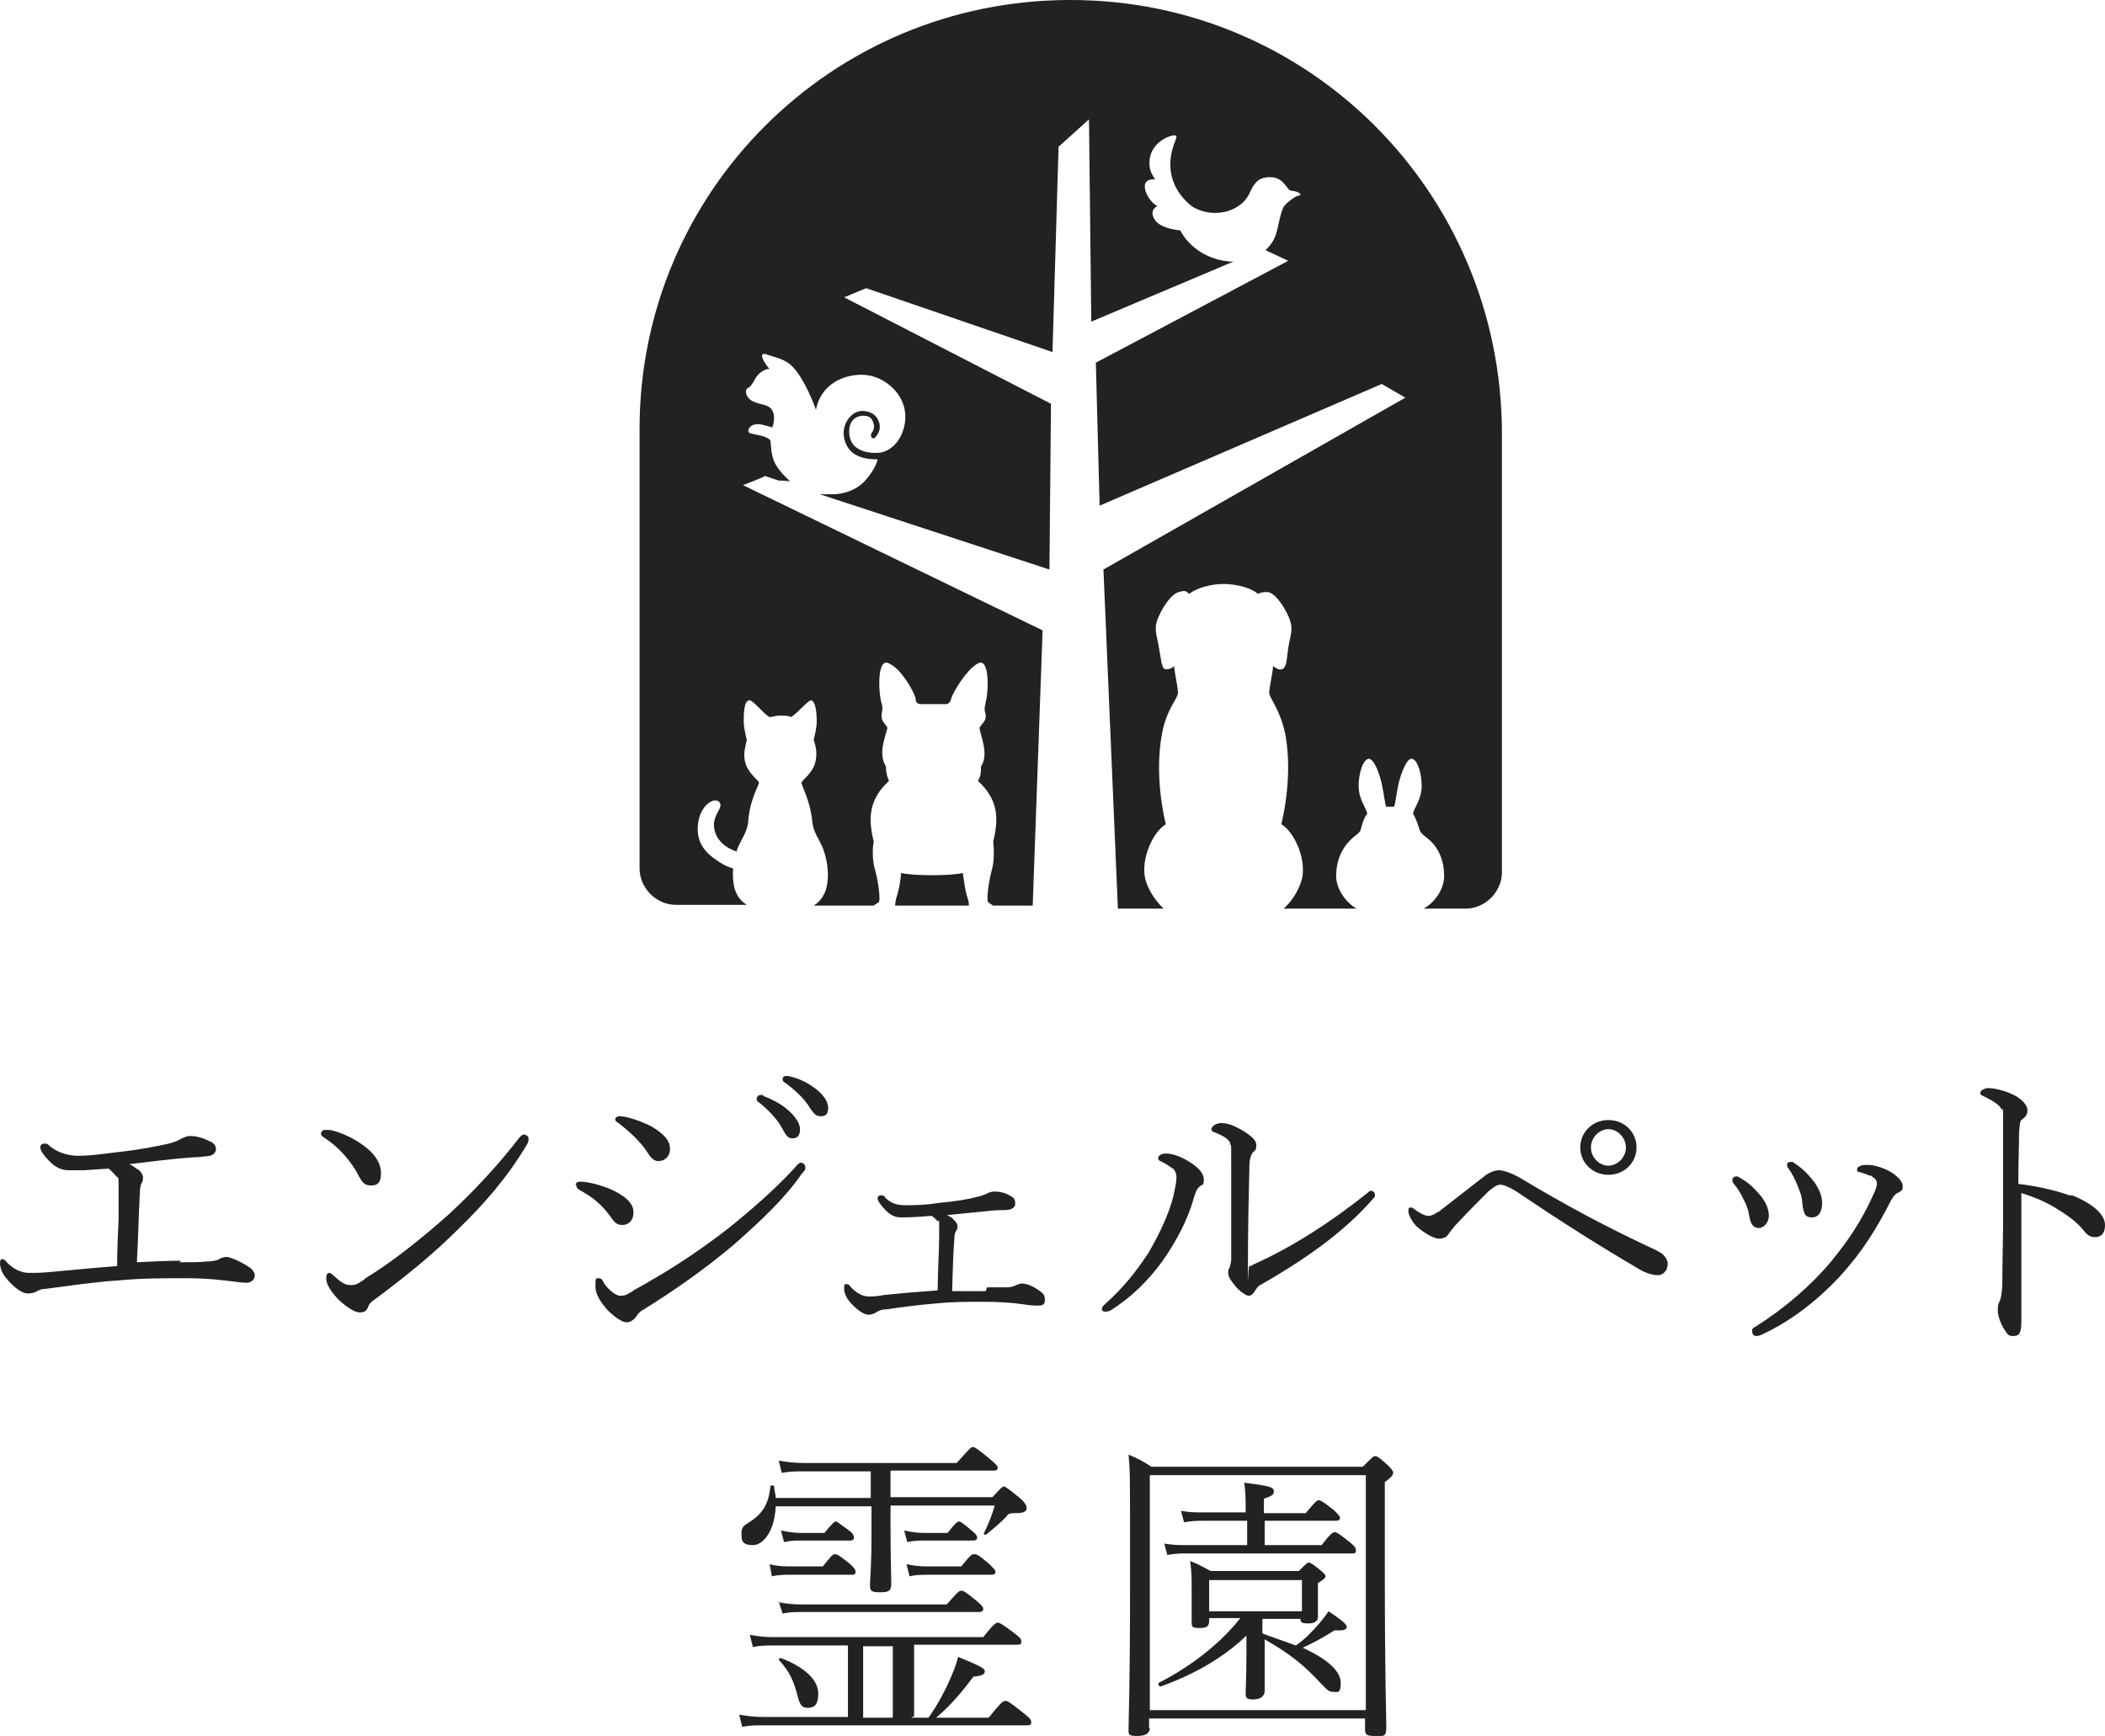
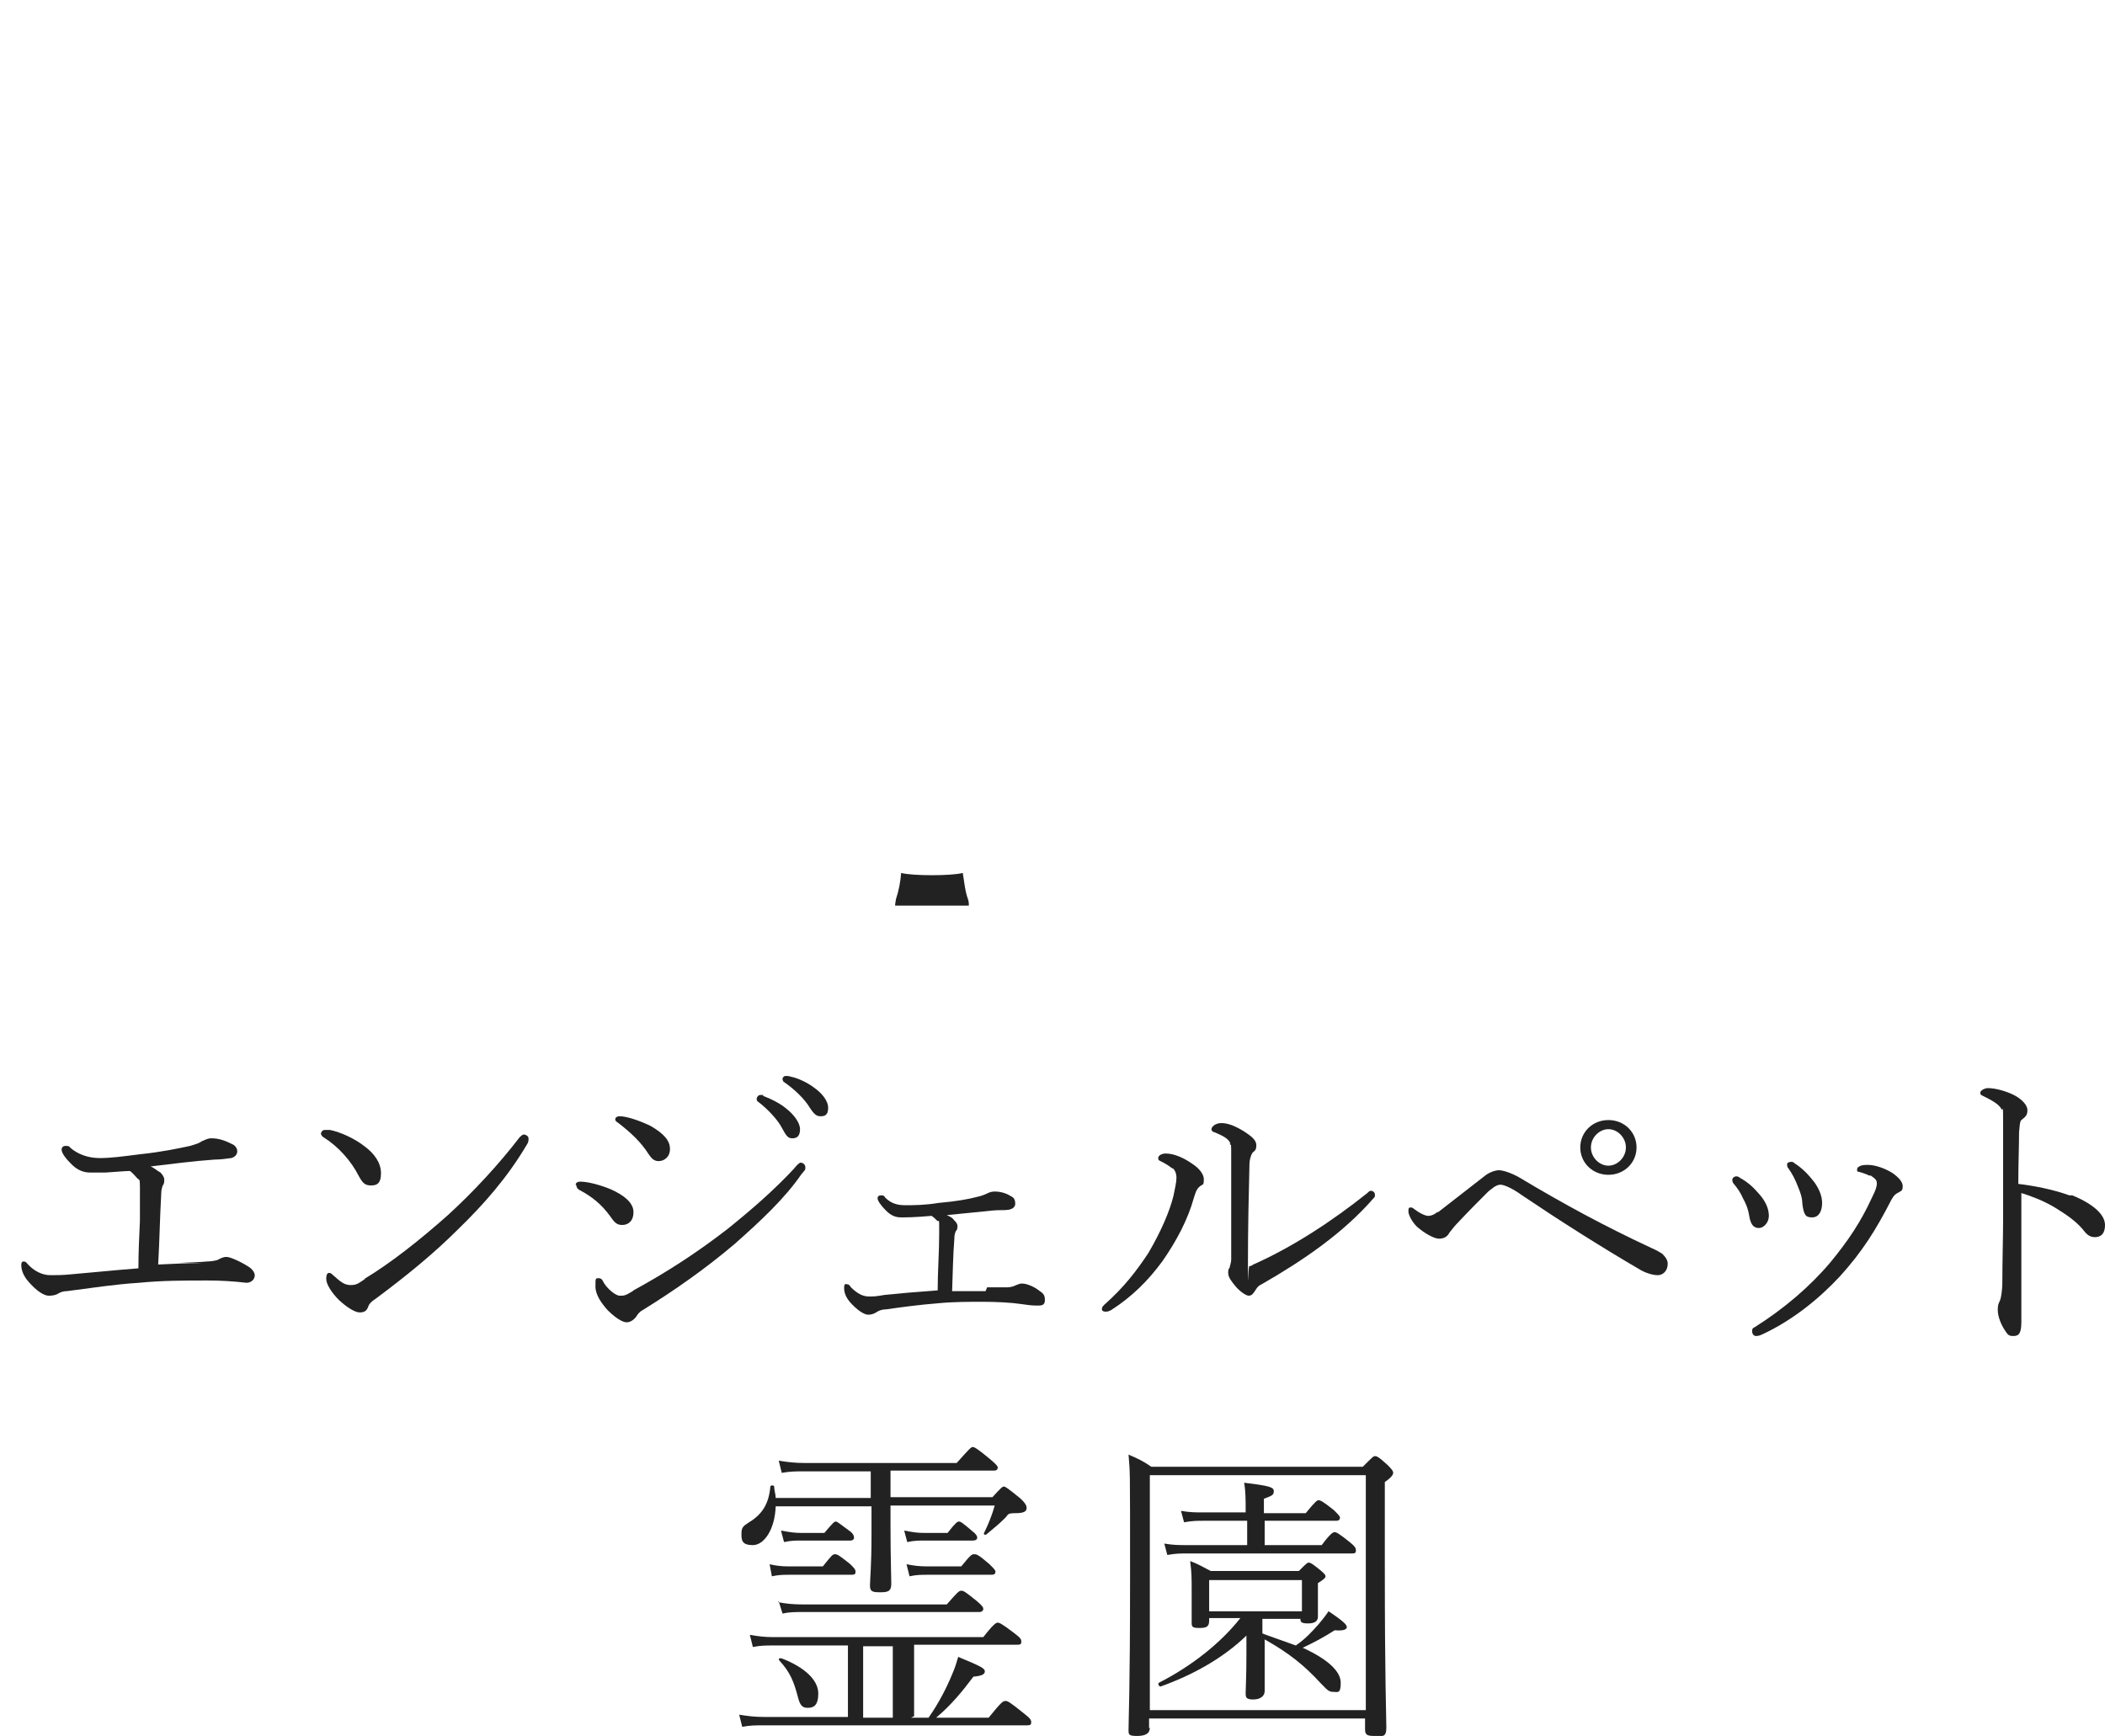
<svg xmlns="http://www.w3.org/2000/svg" id="_レイヤー_1" data-name="レイヤー_1" version="1.1" viewBox="0 0 276.8 228.3">
  <defs>
    <style>
      .st0 {
        fill: #222;
      }
    </style>
  </defs>
  <g>
    <path class="st0" d="M127.3,118.3c-.4-1.1-.5-2.3-.7-3.5-1.4.4-6.7.4-8.1,0-.1,1.2-.3,2.3-.7,3.5,0,.2-.1.5-.1.8h9.7c0-.2,0-.5-.1-.8h0Z" />
-     <path class="st0" d="M140.7,0c-31.3,0-56.6,25.2-56.6,56.4v57.8c0,2.6,2.2,4.8,4.8,4.8h9.3c-.5-.3-1-.8-1.3-1.4-.4-.7-.6-1.9-.5-3.4-.8-.2-1.5-.6-2.2-1.1-1.2-.8-3-2.3-2.3-5.4.5-2,2.1-2.9,2.7-2.2.6.7-.9,1.6-.7,3.3.2,1.7,1.5,2.7,3,3.2,0,0,0-.2,0-.2.5-1.4,1.4-2.3,1.5-3.9.2-2.8,1.5-4.8,1.4-5-.2-.4-1.4-1.2-1.8-2.6-.3-1.2,0-2,.2-3-.2-.9-.4-1.6-.4-2.5,0-.8,0-2.6.7-2.7.5-.1,1.9,1.8,2.7,2.2.4,0,.8-.2,1.4-.2s1,0,1.4.2c.8-.4,2.3-2.3,2.7-2.2.6.2.7,1.9.7,2.7,0,.9-.2,1.6-.4,2.5.3.9.5,1.8.2,3-.4,1.4-1.6,2.2-1.8,2.6-.1.3,1.1,2.2,1.4,5,.1,1.6,1,2.5,1.5,3.9.9,2.6.6,4.9,0,5.9-.3.6-.8,1.1-1.3,1.4h7.9c.2-.2.5-.3.7-.5.2-.9-.3-3.4-.5-4.1-.4-1.2-.4-3-.2-3.8-.8-3.2-.6-5.6,2-8-.3-.7-.4-1.2-.4-1.9-1.1-1.7,0-4.1.2-5.1-.4-.7-1-.9-.7-2.2.1-.4,0-.7-.1-1.1-.4-1.4-.6-6.2,1.1-5.1,1.5.7,3.1,3.5,3.4,4.5,0,.3,0,.7.6.8.6,0,2.9,0,3.5,0,.5-.2.5-.5.6-.8.3-.9,2-3.7,3.4-4.5,1.7-1.1,1.5,3.8,1.1,5.1,0,.3-.2.7-.1,1.1.4,1.3-.3,1.5-.7,2.2.1,1,1.3,3.5.2,5.1,0,.7,0,1.2-.4,1.9,2.6,2.4,2.8,4.8,2,8,.1.7.2,2.5-.2,3.8-.2.7-.7,3.2-.5,4.1.2.2.4.3.7.5h5.2l1.3-36.2-39.4-19.1s2.4-.9,2.9-1.2l1.8.6c.8,0,1.5.1,1.5.1,0,0-1.4-1.2-2-2.4-.7-1.4-.4-2.9-.7-3.1-.6-.5-1.7-.6-2.5-.8-.7-.2-.1-1.4,1.2-1.2.3,0,1.6.4,1.6.4.2,0,.4-1.4.2-1.9-.3-.9-1-1-1.8-1.2-.7-.2-1.2-.4-1.5-.8-.3-.3-.5-1.1,0-1.3.4-.2.8-1,.8-1,.8-1.5,2-1.5,2-1.5,0,0-.3-.2-.8-1.1-.6-1.2.4-.8.4-.8.7.3,1.7.4,2.8,1.1,2,1.3,3.7,6.2,3.7,6.2.8-4.3,5.5-5.2,7.8-4.3,2.1.7,4.6,3.1,3.8,6.5-.6,2.4-2.1,3.2-3,3.4,0,0-1.6.3-2.9-.4-1-.5-1.2-1.3-1.3-1.8-.1-.8,0-1.6.5-2.1.4-.4,1-.6,1.6-.5.5,0,.9.4,1,.8.4.9-.2,1.4-.2,1.5-.1.1-.1.4,0,.5.1.2.4.2.5,0,0,0,1-.9.4-2.2-.3-.7-.9-1.1-1.6-1.2-.8-.2-1.6.1-2.2.8-.6.7-.9,1.7-.7,2.7.2,1,.8,1.9,1.7,2.3.8.4,1.7.5,2.4.5h.3c-.1.5-.4,1.3-1.3,2.4-1.6,2.2-4.4,2.2-4.4,2.2h-1.9l30.2,9.9.2-21.8-27.2-14,2.9-1.2,24.5,8.4.8-27,4-3.6.3,26.6,18.7-7.9c-.2,0-.3,0-.5,0-4.3-.4-6.1-3.3-6.5-4.1-1-.1-2.5-.4-3.2-1.2-.2-.2-1-1.4.2-2-1.2-.5-2.9-3.7-.3-3.5-.3-.4-.6-1-.7-1.5-.5-3.4,2.9-4.4,3.3-4.3.4.1.1.5-.1,1.1-2,5.6,2.6,8.4,2.6,8.4,3,1.6,6.5.3,7.4-2.1.7-1.5,1.4-1.9,2.6-1.9,2,0,2.1,1.8,2.9,1.8.3,0,1.1.2,1.1.5,0,.2-.3,0-1,.5s-1,.8-1.2,1.1c-.5,1-.7,2.6-.9,3.2-.2.9-.7,1.8-1.5,2.5l3,1.4-25.3,13.4.5,18.8,37.1-16,3.1,1.8-39.7,22.6,1.9,44.6h6c-1.1-1.1-2-2.4-2.4-3.9-.6-2.5.9-6.1,2.7-7.2-.9-3.8-1.2-8.2-.5-11.9.6-3.3,2.1-4.6,2.1-5.4s-.5-2.8-.5-3.5c-.2.2-.7.5-1.2.4-.5-.2-.5-1.3-.8-2.8-.2-1.3-.5-1.9-.4-2.9.1-1.2,1.7-4,2.9-4.4s1.1,0,1.5.2c.8-.7,2.7-1.3,4.5-1.3s3.8.6,4.5,1.3c.4-.2.9-.3,1.5-.2,1.2.4,2.8,3.2,2.9,4.4.1,1-.2,1.6-.4,2.9-.2,1.5-.2,2.6-.8,2.8-.4.2-.9-.2-1.2-.4,0,.7-.5,2.8-.5,3.5s1.4,2.1,2.1,5.4c.7,3.7.4,8-.5,11.9,1.8,1.1,3.3,4.7,2.7,7.2-.4,1.5-1.3,2.9-2.4,3.9h9.6s0,0,0,0c-1.3-.7-2.7-2.5-2.7-4.3s.6-3.2,1.4-4.2c.9-1.1,1.6-1.3,1.8-1.8.2-.7.4-1.6.9-2.2-.2-.8-.9-1.6-1.1-3-.2-1.4.3-3.9,1.2-4.2.8-.2,1.6,2.3,1.8,3.3.3,1.3.4,2.7.6,3,.1,0,.3,0,.5,0s.3,0,.5,0c.2-.3.3-1.7.6-3,.2-.9,1-3.5,1.8-3.3.9.2,1.4,2.8,1.2,4.2-.2,1.4-.9,2.2-1.1,3,.4.6.7,1.6.9,2.2.2.6.9.8,1.8,1.8.8,1,1.4,2.3,1.4,4.2s-1.4,3.6-2.7,4.3c0,0,0,0,0,0h5.5c2.6,0,4.8-2.2,4.8-4.8v-57.8C197.4,25.3,172.1,0,140.8,0h0Z" />
  </g>
  <g>
-     <path class="st0" d="M23.6,166c1.5,0,2.8,0,3.6-.1.5,0,1.1-.1,1.4-.2.4-.2.7-.4,1.2-.4s2,.7,2.9,1.3c.5.3.8.8.8,1.1,0,.6-.5,1-1.1,1s-1.9-.2-2.8-.3c-1.7-.2-3.4-.3-5.1-.3-3,0-6,0-9,.3-3.2.2-6.4.7-9.5,1.1-.7,0-1.1.3-1.3.4-.4.2-.9.2-1.1.2-.6,0-1.6-.6-2.7-1.9-.7-.8-.9-1.6-.9-2.1s.2-.5.3-.5.3,0,.5.3c.9,1,2,1.5,3,1.5.8,0,1.6,0,2.6-.1,2.4-.2,5.2-.5,9-.8,0-2,.1-4.1.2-6.3,0-1.6,0-3.1,0-4.4s-.1-.8-.4-1.2c-.2-.2-.5-.6-.9-.9-.7,0-1.5.1-3.2.2-.8,0-1.3,0-2.1,0s-1.7-.3-2.6-1.3c-.8-.8-1.1-1.4-1.1-1.7s.2-.5.5-.5.5,0,.6.2c1,.9,2.4,1.4,3.9,1.4s2.9-.2,5.3-.5c2.9-.3,5.2-.8,6.6-1.1.7-.2,1.3-.4,1.5-.6.5-.2.8-.4,1.3-.4,1,0,1.8.3,2.8.8.4.2.6.6.6.9,0,.5-.4.8-.8.9-.7.1-1.5.2-2.2.2-2.9.2-5.8.6-8.4.9.5.2.9.6,1.3.8.2.2.5.6.5.9s0,.6-.2.8c0,.1-.2.4-.2,1.1-.2,3.7-.2,5.7-.4,9.3,2.1-.1,4-.2,5.8-.2h0Z" />
+     <path class="st0" d="M23.6,166c1.5,0,2.8,0,3.6-.1.5,0,1.1-.1,1.4-.2.4-.2.7-.4,1.2-.4s2,.7,2.9,1.3c.5.3.8.8.8,1.1,0,.6-.5,1-1.1,1c-1.7-.2-3.4-.3-5.1-.3-3,0-6,0-9,.3-3.2.2-6.4.7-9.5,1.1-.7,0-1.1.3-1.3.4-.4.2-.9.2-1.1.2-.6,0-1.6-.6-2.7-1.9-.7-.8-.9-1.6-.9-2.1s.2-.5.3-.5.3,0,.5.3c.9,1,2,1.5,3,1.5.8,0,1.6,0,2.6-.1,2.4-.2,5.2-.5,9-.8,0-2,.1-4.1.2-6.3,0-1.6,0-3.1,0-4.4s-.1-.8-.4-1.2c-.2-.2-.5-.6-.9-.9-.7,0-1.5.1-3.2.2-.8,0-1.3,0-2.1,0s-1.7-.3-2.6-1.3c-.8-.8-1.1-1.4-1.1-1.7s.2-.5.5-.5.5,0,.6.2c1,.9,2.4,1.4,3.9,1.4s2.9-.2,5.3-.5c2.9-.3,5.2-.8,6.6-1.1.7-.2,1.3-.4,1.5-.6.5-.2.8-.4,1.3-.4,1,0,1.8.3,2.8.8.4.2.6.6.6.9,0,.5-.4.8-.8.9-.7.1-1.5.2-2.2.2-2.9.2-5.8.6-8.4.9.5.2.9.6,1.3.8.2.2.5.6.5.9s0,.6-.2.8c0,.1-.2.4-.2,1.1-.2,3.7-.2,5.7-.4,9.3,2.1-.1,4-.2,5.8-.2h0Z" />
    <path class="st0" d="M42.2,149.1c0-.2.2-.5.5-.5s.5,0,.7,0c1.4.3,3.2,1.1,4.6,2.2,1.2.9,2.1,2.1,2.1,3.5s-.6,1.6-1.3,1.6c-.8,0-1.1-.3-1.6-1.2-1-2-2.7-3.9-4.6-5.1-.2-.1-.4-.3-.4-.6h0ZM47.9,168.2c3.5-2.1,7.4-5.2,11-8.4,3.4-3.1,6.8-6.8,9.4-10.2.2-.2.4-.4.6-.4.2,0,.6.2.6.5s0,.5-.2.8c-2.6,4.4-5.7,7.9-9.1,11.2-3.2,3.2-6.9,6.2-10.8,9.1-.5.3-.9.7-1,1.1-.2.5-.5.7-1.1.7s-1.6-.6-2.7-1.6c-1-1-1.7-2.1-1.7-2.8s.2-.8.4-.8.4.2.5.3c1,.9,1.5,1.3,2.3,1.3s1-.2,1.9-.8h0Z" />
    <path class="st0" d="M75.7,155.8c0-.2.2-.4.6-.4,1.1,0,2.8.5,4,1,1.8.8,3,1.8,3,3s-.7,1.7-1.5,1.7-1.1-.5-1.6-1.2c-1.1-1.5-2.3-2.5-4-3.4-.2-.1-.4-.3-.4-.6ZM83.3,169.7c4.4-2.4,8.4-5,12.4-8.1,3.1-2.5,6-5,8.7-7.9.4-.5.7-.8.9-.8.2,0,.6.2.6.6s0,.3-.5.9c-2.2,3.2-5.3,6.1-8.8,9.2-3.9,3.3-7.9,6.1-12.1,8.7-.4.2-.7.6-.8.8-.2.3-.7.8-1.3.8s-1.6-.7-2.5-1.6c-.8-.9-1.6-2-1.6-3.1s0-1.1.4-1.1.5.2.7.6c.4.7,1.5,1.7,2.1,1.7s.7,0,1.7-.6h0ZM80.9,147.2c0-.2.2-.4.6-.4,1,0,2.9.7,4.1,1.3,1.7,1,2.5,1.9,2.5,3s-.8,1.6-1.5,1.6-1-.5-1.3-.9c-1-1.6-2.4-2.9-4.1-4.2-.2-.1-.3-.2-.3-.5h0ZM100.3,144.1c1.3.5,2.4,1.1,3.1,1.7.9.7,1.8,1.8,1.8,2.7s-.4,1.2-1,1.2-.8-.3-1.4-1.4c-.5-1-1.9-2.5-3.1-3.4-.2-.1-.2-.3-.2-.4,0-.2.2-.5.5-.5s.3,0,.4,0h0ZM104,141.6c1,.2,2.2.8,3,1.4,1,.7,1.9,1.7,1.9,2.7s-.5,1.1-1,1.1-.8-.2-1.4-1.1c-.7-1.2-2.1-2.5-3.4-3.4-.1,0-.2-.3-.2-.4,0-.2.2-.4.4-.4s.4,0,.7.1h0Z" />
    <path class="st0" d="M129.8,169.3c1.1,0,2,0,2.6,0,.4,0,.8-.1,1-.2.3-.1.6-.3,1-.3.7,0,1.7.5,2.2.9.6.4.8.6.8,1.3s-.5.7-1,.7c-.8,0-1.4-.1-2.1-.2-1.3-.2-3.3-.3-5.1-.3s-3.9,0-5.9.2c-2.5.2-4.7.5-6.8.8-.6,0-1,.2-1.3.4-.3.2-.7.3-1,.3-.5,0-1.2-.4-2.1-1.3-.8-.8-1.1-1.5-1.1-2.2s.2-.5.4-.5.3.1.5.4c.6.6,1.4,1.2,2.3,1.2s.9,0,2.1-.2c1.9-.2,4.2-.4,7-.6,0-2.5.2-5,.2-7.5s0-1.3-.3-1.7c-.2-.2-.4-.4-.7-.6-2.3.2-3.3.2-4,.2s-1.3-.2-2-.9-1.1-1.3-1.1-1.6.2-.4.5-.4.4.1.5.3c.7.7,1.5,1,2.6,1s2.6,0,4.4-.3c2.3-.2,4-.5,5.1-.8.5-.1,1-.3,1.2-.4.4-.2.7-.3,1.1-.3.7,0,1.5.2,2.1.6.5.2.6.6.6,1s-.3.7-.9.8-1.1,0-2.1.1c-1.8.2-4.1.4-6,.6.4.2.7.3.9.6.2.2.5.5.5.8s0,.5-.2.7c0,0-.2.3-.2.9-.2,2.6-.2,4.4-.3,7,1.5,0,2.9,0,4.4,0h0Z" />
    <path class="st0" d="M154.2,153.7c-.5-.4-1-.7-1.4-.9-.4-.2-.5-.2-.5-.5s.4-.6,1-.6c1.1,0,2.4.6,3.4,1.3.8.5,1.6,1.3,1.6,2.1s-.1.6-.5.9c-.5.4-.6.9-.8,1.5-.8,2.9-2.3,5.7-4.1,8.3-1.9,2.6-4,4.7-6.8,6.5-.2.1-.4.2-.7.2s-.5-.1-.5-.3,0-.3.3-.6c2.6-2.3,4.2-4.4,5.8-6.8,1.7-2.9,2.8-5.5,3.3-7.5.2-1,.4-1.8.4-2.4s-.2-1-.5-1.3h0ZM161.8,150.4c-.2-.6-.9-1-2.1-1.5-.2,0-.4-.2-.4-.4,0-.3.5-.8,1.3-.8s1.7.3,3,1.1c.9.6,1.6,1.1,1.6,1.8s-.2.7-.5,1c-.2.3-.4.9-.4,1.5-.1,4.1-.2,8.3-.2,13.1s0,.3.2.3.2,0,.5-.2c5.2-2.3,10.5-5.8,15-9.4.2-.2.3-.3.5-.3s.5.2.5.5,0,.3-.2.5c-4,4.6-9.3,8.2-14.7,11.3-.5.2-.7.6-.9.9-.2.3-.4.6-.8.6s-1.3-.7-1.7-1.2c-.5-.6-1-1.2-1-1.8s.1-.5.2-.7c0-.2.2-.6.2-1.1,0-4.1,0-9,0-12.6s0-2-.2-2.6h0Z" />
    <path class="st0" d="M189,159.5c1.8-1.4,4.1-3.2,6.3-4.9.5-.4,1.3-.7,1.8-.7s1.5.3,2.6.9c6,3.6,11.4,6.5,17.4,9.3.7.3,1.2.6,1.5.8.5.5.7.9.7,1.3,0,.9-.6,1.5-1.3,1.5s-1.6-.3-2.3-.7c-5.3-3.1-10.5-6.4-15.7-9.9-.8-.6-2.1-1.3-2.7-1.3s-1.2.6-1.6.9c-1.1,1.1-2.6,2.6-4,4.1-.3.3-.8.9-1.1,1.3-.3.6-.8.8-1.4.8s-1.9-.7-2.9-1.6c-.6-.6-1.1-1.5-1.1-2s.1-.5.3-.5.2,0,.6.3c.5.4,1.3.8,1.7.8s.9-.2,1.3-.6h0ZM215.2,150.9c0,2-1.6,3.6-3.7,3.6s-3.7-1.6-3.7-3.6,1.6-3.6,3.7-3.6,3.7,1.6,3.7,3.6ZM209.2,150.9c0,1.3,1.1,2.4,2.3,2.4s2.3-1.1,2.3-2.4-1.1-2.4-2.3-2.4-2.3,1.1-2.3,2.4Z" />
    <path class="st0" d="M227.8,155.1c0-.2.3-.4.5-.4s.4.1.5.2c1.1.6,1.8,1.3,2.5,2.1.9,1,1.3,2,1.3,2.9s-.7,1.6-1.3,1.6-1.1-.3-1.3-1.7c-.1-.7-.4-1.5-.8-2.2-.3-.7-.7-1.3-1.2-1.9-.2-.2-.2-.4-.2-.5h0ZM245.8,154.6c-.4-.2-1-.4-1.4-.5-.2,0-.2-.1-.2-.3s.1-.3.3-.4c.3-.2.7-.2,1.2-.2.9,0,2.3.5,3.2,1.1.7.5,1.3,1.1,1.3,1.7s-.2.6-.5.8c-.4.2-.6.3-1,1-2,3.9-3.8,6.8-6.8,10.1-2.8,3-6.3,5.8-10.2,7.6-.4.2-.7.2-.8.2-.3,0-.5-.3-.5-.6s0-.4.4-.6c3.8-2.4,7.2-5.3,9.9-8.5,2.3-2.8,4-5.3,5.5-8.6.4-.8.6-1.3.6-1.8s-.4-.7-.8-1h0ZM235,153.1c0-.2.3-.3.5-.3s.3,0,.5.2c1.1.7,1.9,1.6,2.6,2.5.7,1,1,1.9,1,2.7,0,1.2-.5,1.9-1.3,1.9s-1.1-.2-1.3-1.8c0-.8-.3-1.6-.6-2.3-.3-.8-.7-1.6-1.2-2.3-.2-.2-.2-.4-.2-.6h0Z" />
    <path class="st0" d="M272.5,157.2c2.9,1.2,4.3,2.6,4.3,3.9s-.7,1.6-1.3,1.6-1-.2-1.6-1c-1-1.2-2.4-2.1-3.7-2.9-1.5-.9-3.1-1.5-4.4-1.9v7.1c0,2.8,0,8.2,0,9.9s-.5,1.8-1.1,1.8-.7-.2-1.1-.8c-.4-.6-.9-1.7-.9-2.6s.2-1,.3-1.3c.1-.2.3-1.2.3-2.4,0-2.6.1-6,.1-8.1,0-4.2,0-8.3,0-12.1s0-2.2-.2-2.5c-.3-.7-1.5-1.3-2.3-1.7-.4-.2-.5-.2-.5-.5s.6-.6,1-.6c1,0,2.4.4,3.4.9,1,.5,1.8,1.3,1.8,2s-.3.9-.8,1.3c-.2.2-.2.6-.3,1.6,0,1.8-.1,4.2-.1,6.8,1.8.2,4.5.7,6.7,1.5h0Z" />
  </g>
  <g>
    <path class="st0" d="M119.8,225.9h2.3c1.4-2,2.4-4,3.1-5.7.4-.9.6-1.6.8-2.3,2.9,1.2,3.5,1.5,3.5,1.9s-.4.6-1.5.7c-1.5,2-2.9,3.7-4.9,5.4h6.9c1.7-2.1,1.9-2.2,2.2-2.2s.4,0,2.4,1.6c.9.7,1,.9,1,1.2s-.1.4-.5.4h-34.6c-1.1,0-1.9,0-2.9.2l-.4-1.6c1.2.2,2.1.3,3.3.3h11v-9.4h-9.8c-1,0-1.7,0-2.7.2l-.4-1.6c1.1.2,2,.3,3.1.3h27.6c1.4-1.8,1.7-1.9,1.9-1.9s.5.1,2.2,1.4c.8.6.9.8.9,1.1s-.1.4-.5.4h-13.6v9.4h0ZM114.5,197v-3.5h-8.7c-1.1,0-1.9,0-3,.2l-.4-1.6c1.3.2,2.2.3,3.4.3h20c1.7-1.9,1.9-2.1,2.1-2.1s.5.1,2.3,1.6c.8.7,1,.9,1,1.1s-.1.4-.5.4h-13.6v3.5h13.4c1.1-1.2,1.3-1.4,1.5-1.4s.5.2,2.1,1.5c.8.7.9,1.1.9,1.3,0,.5-.4.7-1.5.7s-.9.2-1.3.6c-.7.7-1.4,1.3-2.5,2.2-.2.1-.4,0-.3-.2.6-1.2,1.1-2.5,1.4-3.6h-13.7v2.9c0,3.8.1,6.3.1,7.4s-.6,1.1-1.6,1.1-1.2-.2-1.2-.9.2-2.7.2-6.5v-3.9h-12.6c-.1,3-1.5,5.1-3,5.1s-1.5-.7-1.5-1.5.2-1,1-1.5c1.8-1.1,2.6-2.5,2.8-4.7,0-.2.5-.2.5,0,0,.5.2,1,.2,1.5h12.6ZM101.1,205.7c.9.2,1.6.3,2.6.3h4.5c1.2-1.5,1.3-1.6,1.6-1.6s.5.1,2,1.3c.5.5.7.7.7,1s-.1.4-.5.4h-8.2c-.7,0-1.4,0-2.3.2l-.3-1.6h0ZM102.3,210.7c1,.2,2,.3,3.1.3h19.1c1.4-1.6,1.6-1.8,1.9-1.8s.5.1,2.1,1.4c.7.6.8.8.8,1s-.2.4-.5.4h-23.2c-1,0-1.8,0-2.7.2l-.5-1.6h0ZM102.8,218.1c3.1,1.2,4.8,2.9,4.8,4.6s-.7,1.9-1.4,1.9-1-.3-1.3-1.5c-.5-1.9-1-3.2-2.4-4.7-.2-.2,0-.4.2-.3h0ZM102.8,201.3c1,.2,1.7.3,2.6.3h3c1.1-1.3,1.3-1.5,1.5-1.5s.4.2,1.9,1.3c.4.3.5.6.5.8s-.1.4-.5.4h-6.5c-.6,0-1.3,0-2.2.2l-.4-1.5h0ZM117.4,216.5h-3.9v9.4h3.9v-9.4ZM119,201.3c1,.2,1.6.3,2.6.3h3c1.1-1.4,1.3-1.5,1.5-1.5s.4.1,1.8,1.3c.4.3.6.6.6.8s-.1.4-.6.4h-6.3c-.7,0-1.4,0-2.3.2l-.4-1.5h0ZM119.1,205.7c1,.2,1.8.3,2.8.3h4.5c1.3-1.6,1.4-1.6,1.7-1.6s.5,0,2,1.3c.6.6.8.8.8,1s-.1.4-.5.4h-8.4c-.8,0-1.5,0-2.4.2l-.4-1.6Z" />
    <path class="st0" d="M151.2,227.2c0,.8-.6,1.1-1.7,1.1s-1.1-.2-1.1-.8c0-1.6.2-4.8.2-20.1s0-13.4-.2-16.1c1.2.5,2,.9,3,1.6h27.8c1.3-1.3,1.4-1.4,1.6-1.4s.4,0,1.7,1.2c.6.6.7.8.7,1s-.2.6-1.1,1.2v11.2c0,15,.2,19.7.2,21.1s-.6,1.1-1.6,1.1-1.2-.2-1.2-.9v-1.4h-28.4v1.3h0ZM179.6,194h-28.4v30.9h28.4v-30.9ZM166.2,214.9c1.4.5,2.8,1,4.2,1.5,1.3-.9,2.1-1.8,3-2.8.5-.6.9-1.1,1.3-1.7,2.1,1.4,2.4,1.8,2.4,2.1s-.5.5-1.6.4c-1.4.9-2.7,1.6-4.2,2.3,3.3,1.5,5,3.1,5,4.6s-.4,1.2-1,1.2-.8-.3-1.6-1.1c-2.2-2.4-4.2-4-7.4-5.8v2c0,2.8,0,4.2,0,4.8s-.5,1.1-1.5,1.1-1-.3-1-.9.1-2.1.1-5v-2.5c-3.1,3-7.1,5.2-11.3,6.7-.2,0-.4-.4-.2-.5,4.3-2.2,8.1-5.2,10.7-8.5h-4.1v.3c0,.8-.3,1-1.3,1s-1-.2-1-.8,0-1.1,0-3.6,0-2.8-.2-4.4c1.1.4,1.7.8,2.7,1.3h11.6c1-1,1.1-1.1,1.3-1.1s.4.1,1.4.9c.6.5.8.7.8.9s-.2.4-1,.9v1.1c0,2.4,0,3.1,0,3.3,0,.6-.4.9-1.3.9s-1-.2-1-.6h0s-5,0-5,0v1.9h0ZM163.8,200h-5.5c-.9,0-1.5,0-2.6.2l-.4-1.5c1.2.2,1.9.2,3,.2h5.5v-.4c0-1.2,0-2.4-.2-3.5,3.4.4,3.9.6,3.9,1.1s-.2.6-1.3,1v1.9h5.5c1.3-1.6,1.5-1.7,1.7-1.7s.5.1,2,1.3c.6.6.8.8.8,1s-.1.4-.5.4h-9.4v3.2h7.5c1.2-1.6,1.5-1.7,1.7-1.7s.5.1,2.1,1.4c.6.5.7.7.7,1s-.1.4-.5.4h-21.8c-.8,0-1.4,0-2.5.2l-.4-1.5c1.2.2,1.9.2,2.9.2h8v-3.2h0ZM171.2,207.8h-12.2v4.1h12.2v-4.1Z" />
  </g>
</svg>